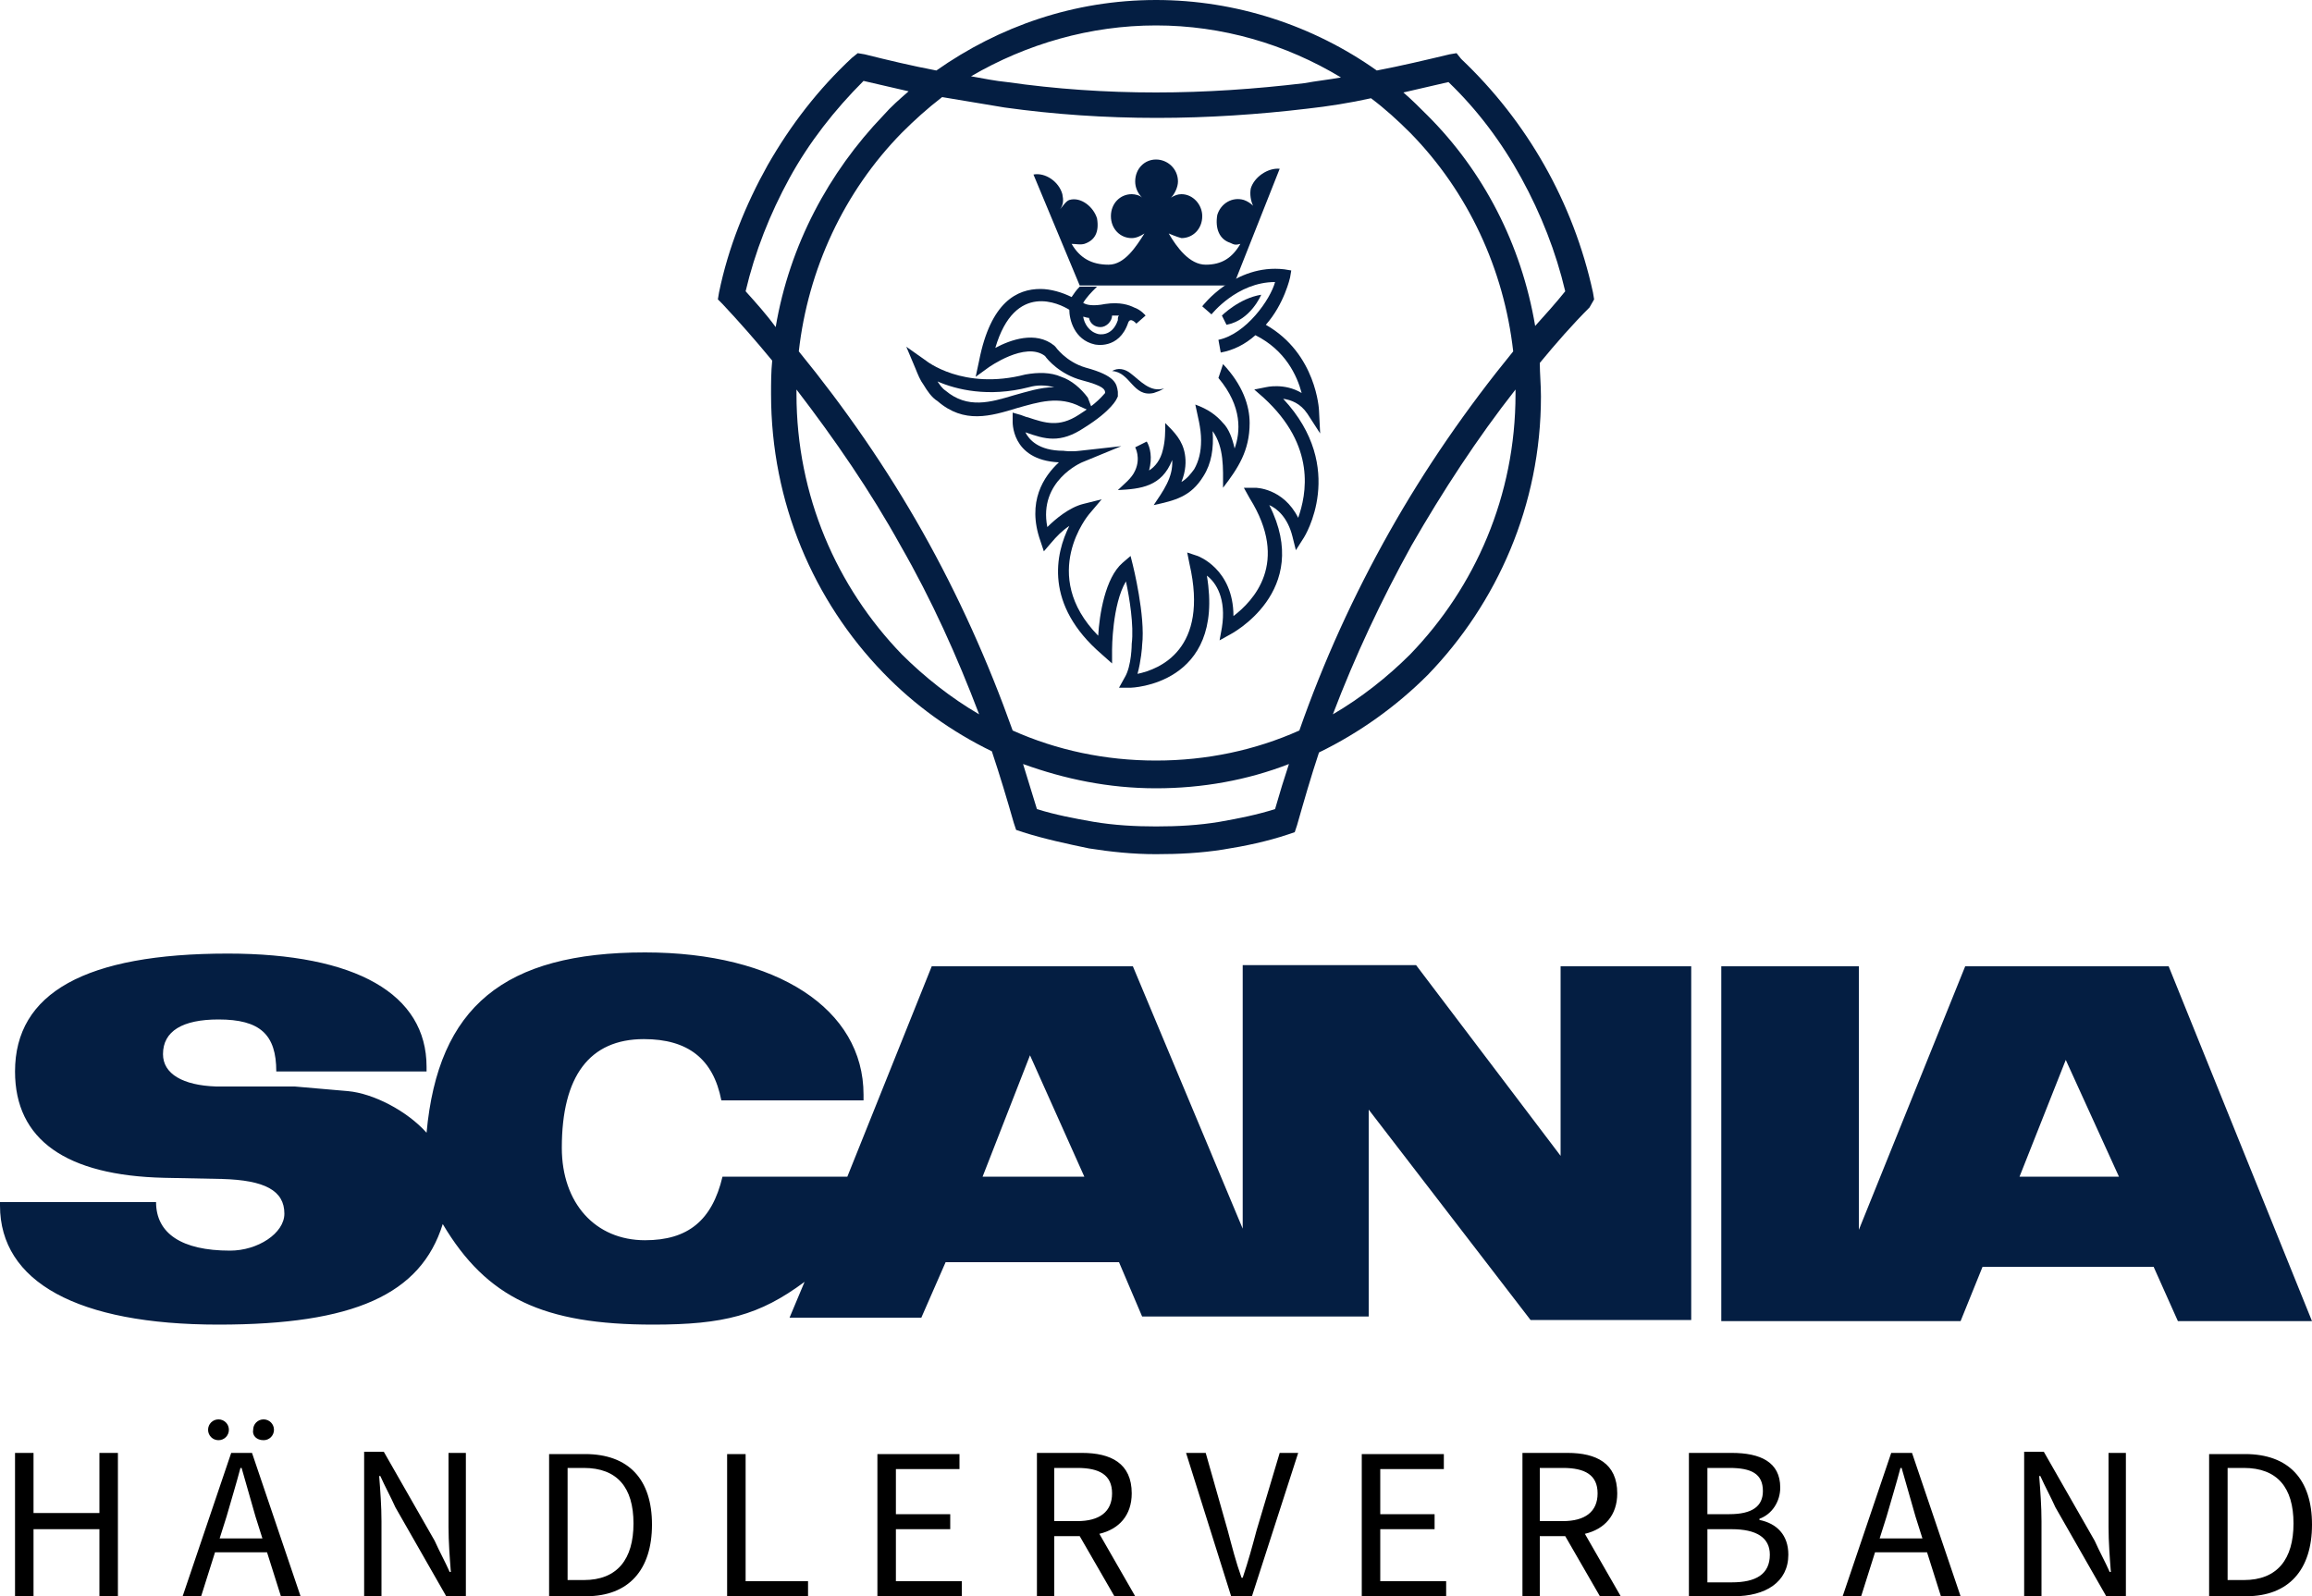
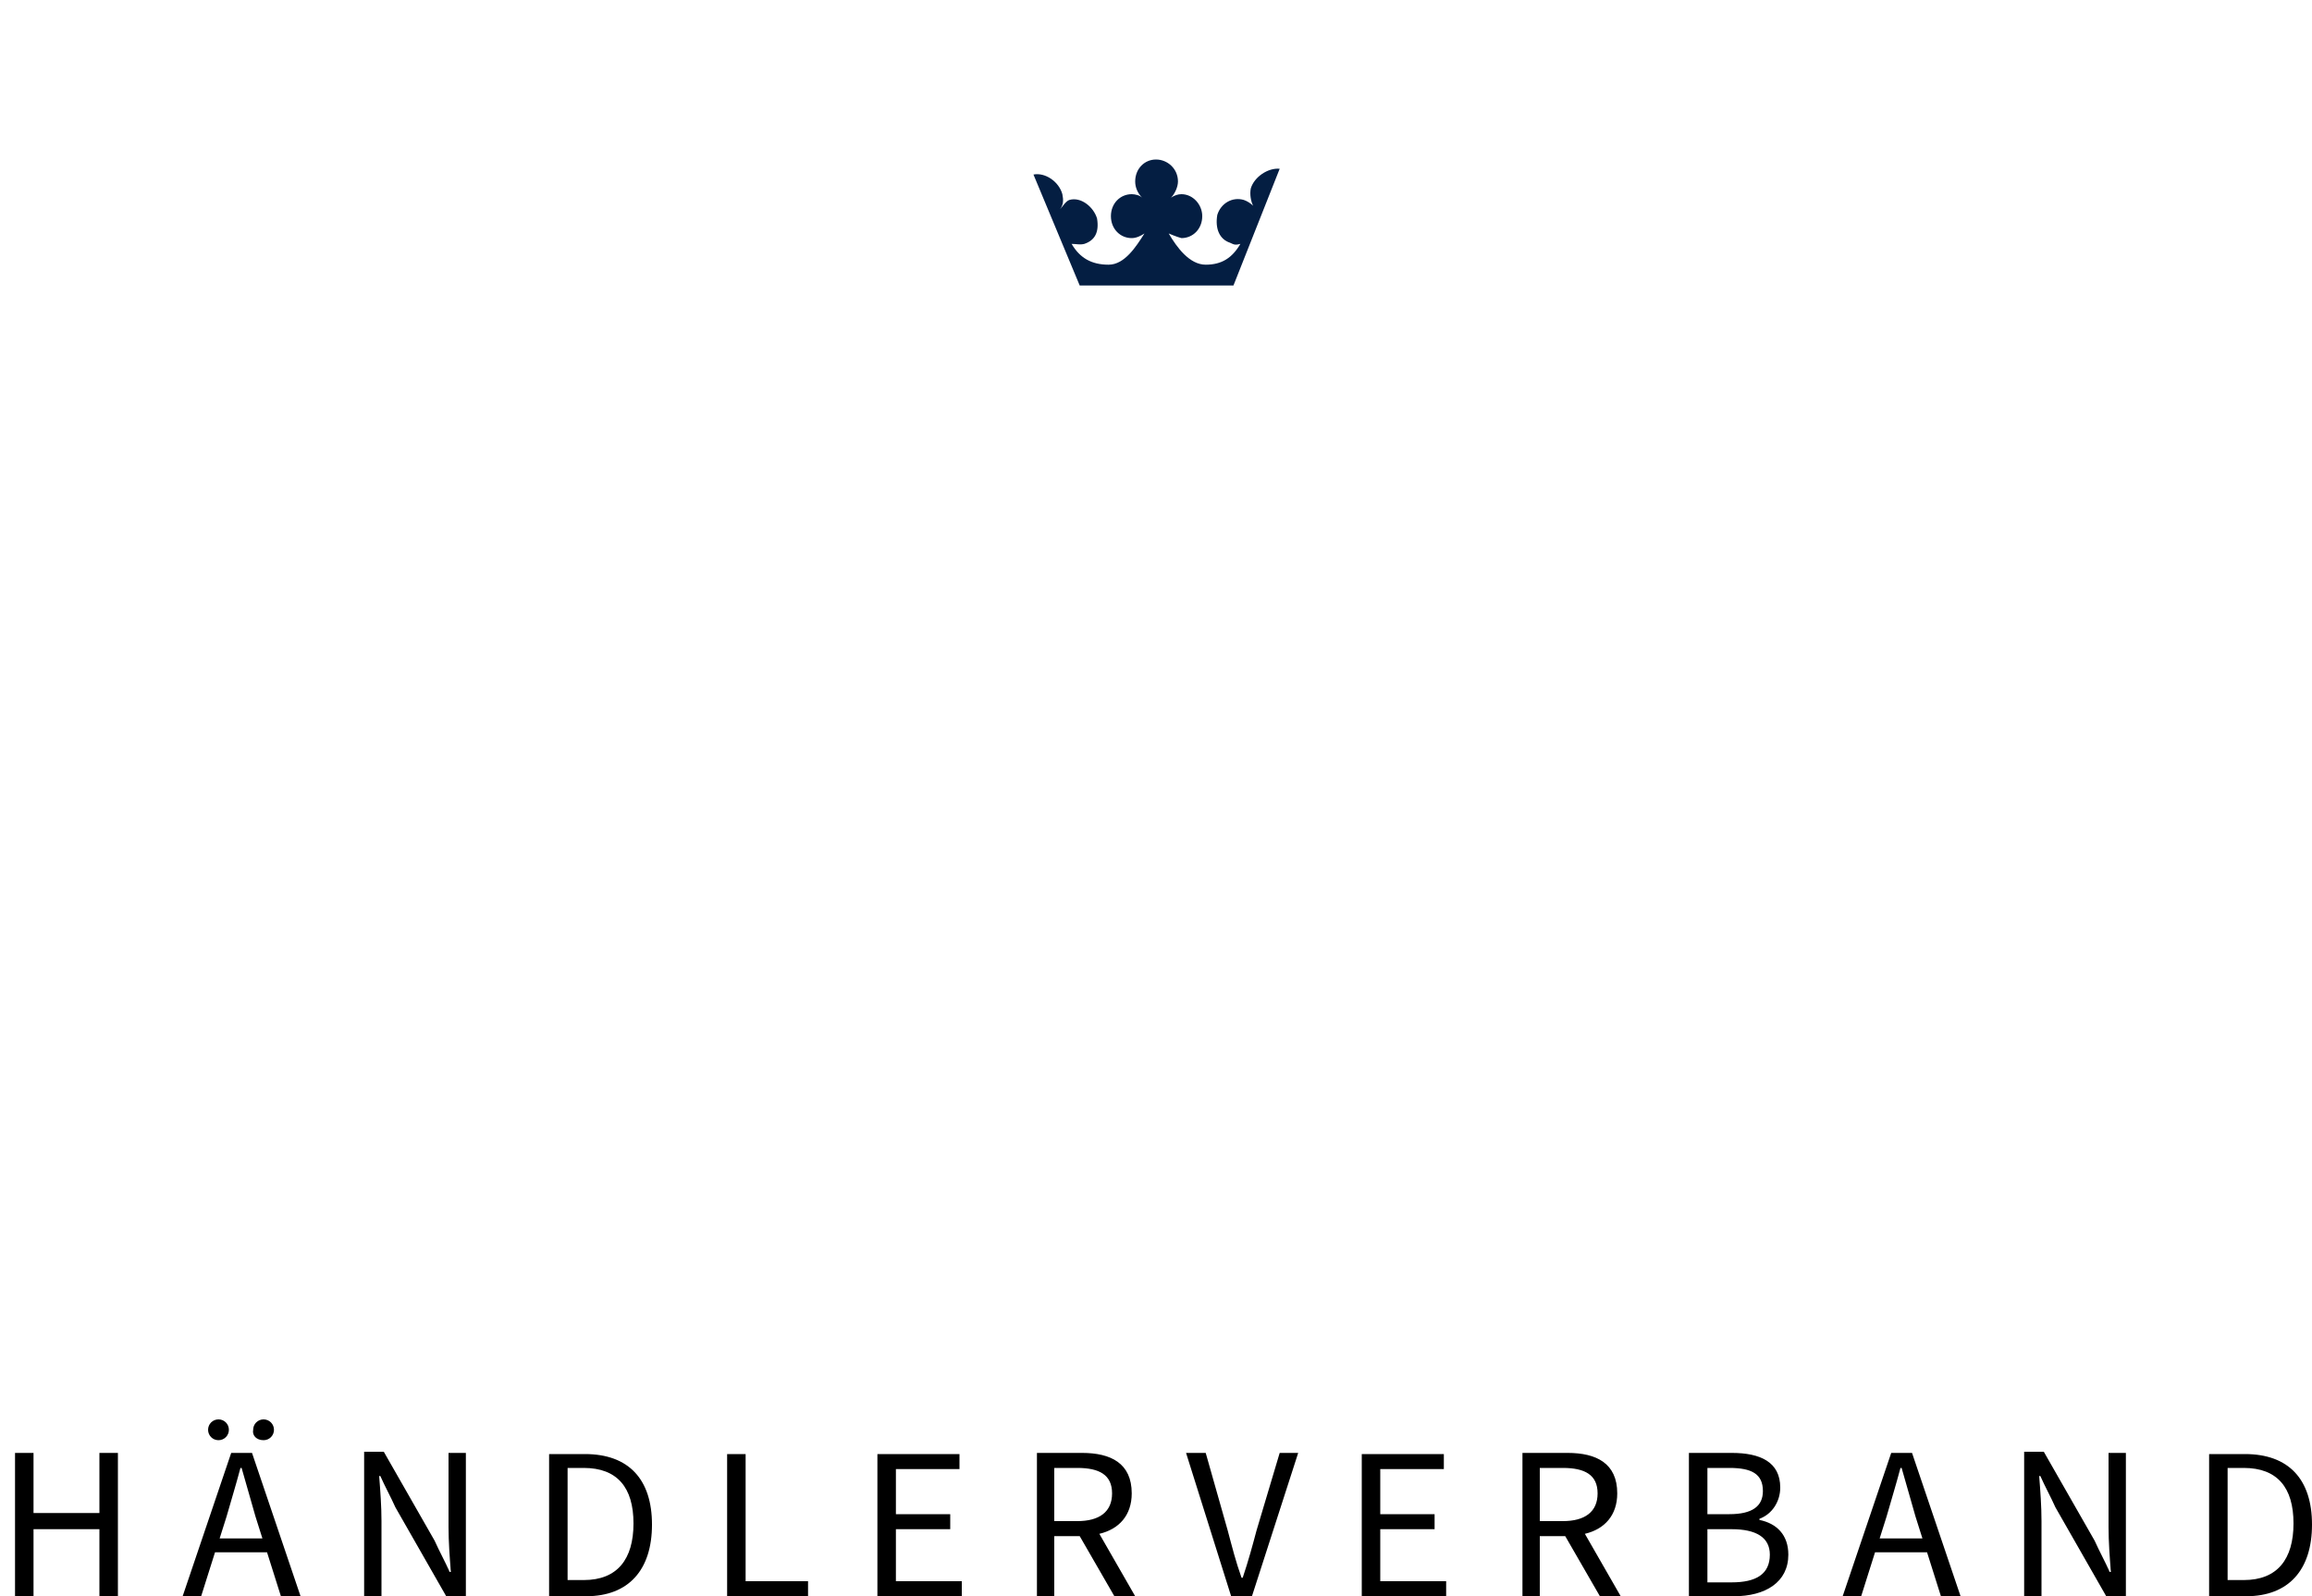
<svg xmlns="http://www.w3.org/2000/svg" version="1.1" id="Ebene_1" x="0px" y="0px" viewBox="0 0 200 138.1" style="enable-background:new 0 0 200 138.1;" xml:space="preserve">
  <style type="text/css">
	.st0{fill:#041E42;}
</style>
  <g>
    <path d="M192.7,136.8v-9.8h1.4c2.9,0,4.3,1.7,4.3,4.8c0,3.1-1.4,4.9-4.3,4.9H192.7z M191.1,138.1h3.2c3.7,0,5.7-2.3,5.7-6.2   c0-3.9-2-6.1-5.8-6.1h-3.1V138.1z M175.1,138.1h1.5v-6.5c0-1.3-0.1-2.6-0.2-3.9h0.1c0.4,0.9,0.9,1.8,1.3,2.7l4.4,7.7h1.7v-12.4   h-1.5v6.4c0,1.3,0.1,2.6,0.2,3.9h-0.1c-0.4-0.9-0.9-1.8-1.3-2.7l-4.4-7.7h-1.7V138.1z M159.4,138.1h1.6l1.2-3.8h4.5l1.2,3.8h1.7   l-4.2-12.4h-1.8L159.4,138.1z M163.2,131.2c0.4-1.4,0.8-2.7,1.2-4.2h0.1c0.4,1.4,0.8,2.8,1.2,4.2l0.6,1.9h-3.7L163.2,131.2z    M147.7,136.9v-4.6h2.1c2.1,0,3.3,0.7,3.3,2.2c0,1.7-1.2,2.4-3.3,2.4H147.7z M147.7,131v-4h1.9c1.9,0,2.9,0.5,2.9,2   c0,1.3-0.9,2-2.9,2H147.7z M146.1,138.1h3.9c2.7,0,4.7-1.2,4.7-3.6c0-1.7-1-2.7-2.5-3v-0.1c1.1-0.4,1.8-1.5,1.8-2.7   c0-2.2-1.7-3-4.2-3h-3.7V138.1z M133.2,131.6V127h2c1.9,0,3,0.6,3,2.2c0,1.6-1.1,2.4-3,2.4H133.2z M131.6,138.1h1.6v-5.2h2.2l3,5.2   h1.8l-3.1-5.4c1.7-0.4,2.8-1.6,2.8-3.5c0-2.6-1.8-3.5-4.3-3.5h-3.9V138.1z M117.8,138.1h7.3v-1.3h-5.7v-4.5h4.7V131h-4.7v-3.9h5.5   v-1.3h-7.1V138.1z M106.5,138.1h1.8l4-12.4h-1.6l-2,6.7c-0.4,1.5-0.7,2.6-1.2,4.1h-0.1c-0.5-1.4-0.8-2.6-1.2-4.1l-1.9-6.7h-1.7   L106.5,138.1z M91.2,131.6V127h2c1.9,0,3,0.6,3,2.2c0,1.6-1.1,2.4-3,2.4H91.2z M89.6,138.1h1.6v-5.2h2.2l3,5.2h1.8l-3.1-5.4   c1.7-0.4,2.8-1.6,2.8-3.5c0-2.6-1.8-3.5-4.3-3.5h-3.9V138.1z M75.9,138.1h7.3v-1.3h-5.7v-4.5h4.7V131h-4.7v-3.9H83v-1.3h-7.1V138.1   z M62.9,138.1h7v-1.3h-5.4v-11h-1.6V138.1z M49.1,136.8v-9.8h1.4c2.9,0,4.3,1.7,4.3,4.8c0,3.1-1.4,4.9-4.3,4.9H49.1z M47.5,138.1   h3.2c3.7,0,5.7-2.3,5.7-6.2c0-3.9-2-6.1-5.8-6.1h-3.1V138.1z M31.5,138.1H33v-6.5c0-1.3-0.1-2.6-0.2-3.9h0.1   c0.4,0.9,0.9,1.8,1.3,2.7l4.4,7.7h1.7v-12.4h-1.5v6.4c0,1.3,0.1,2.6,0.2,3.9h-0.1c-0.4-0.9-0.9-1.8-1.3-2.7l-4.4-7.7h-1.7V138.1z    M22.8,124.6c0.5,0,0.9-0.4,0.9-0.9c0-0.5-0.4-0.9-0.9-0.9c-0.5,0-0.9,0.4-0.9,0.9C21.8,124.2,22.2,124.6,22.8,124.6 M18.9,124.6   c0.5,0,0.9-0.4,0.9-0.9c0-0.5-0.4-0.9-0.9-0.9c-0.5,0-0.9,0.4-0.9,0.9C18,124.2,18.4,124.6,18.9,124.6 M15.8,138.1h1.6l1.2-3.8h4.5   l1.2,3.8h1.7l-4.2-12.4h-1.8L15.8,138.1z M19.6,131.2c0.4-1.4,0.8-2.7,1.2-4.2h0.1c0.4,1.4,0.8,2.8,1.2,4.2l0.6,1.9H19L19.6,131.2z    M1.3,138.1h1.6v-5.8h5.7v5.8h1.6v-12.4H8.6v5.2H2.9v-5.2H1.3V138.1z" />
  </g>
-   <path class="st0" d="M85,101.8l4.1-10.5l4.7,10.5H85z M174.7,101.8l4-10.1l4.6,10.1L174.7,101.8z M135,100l-12.5-16.5h-15v22.8  L98,83.6H80.6l-7.3,18.2H62.5c-0.9,3.8-3,5.5-6.7,5.5c-4.3,0-7.2-3.2-7.2-8c0-6.2,2.4-9.4,7.1-9.4c3.8,0,6,1.7,6.7,5.3h12.3l0-0.5  c0-7.4-7.5-12.3-18.9-12.3c-12.2,0-17.9,4.7-18.9,15.6c-1.7-1.9-4.6-3.4-6.8-3.6l-4.6-0.4L18.7,94c-2.9-0.1-4.6-1.1-4.6-2.8  c0-2,1.7-3,4.8-3c3.6,0,5,1.3,5,4.5h13v-0.4c0-6.3-6.1-9.8-17.2-9.8c-12.3,0-18.4,3.4-18.4,10.2c0,5.9,4.4,9,12.9,9.2l5,0.1  c3.7,0.1,5.4,1,5.4,3c0,1.7-2.3,3.2-4.7,3.2c-4.2,0-6.4-1.5-6.4-4.2H0v0.3c0,6.6,6.7,10.3,18.9,10.3c11.7,0,17.5-2.6,19.4-8.7  c3.8,6.4,8.7,8.7,18.2,8.7c6.1,0,9.2-0.8,13.1-3.7l-1.3,3.1h11.4l2.1-4.8h15l2,4.7h19.6V96l14,18.2h13.9V83.6H135V100z M187.6,83.6  H170l-9.2,22.8l0-22.8h-11.9v30.7h20.7l1.9-4.7h14.8l2.1,4.7H200L187.6,83.6z" />
-   <path class="st0" d="M137.9,25.9l-0.1-0.6c-1.7-7.8-5.7-14.8-11.4-20.2L126,4.6l-0.6,0.1c-2.1,0.5-4.2,1-6.3,1.4  C113.6,2.2,106.9,0,100,0c-7.1,0-13.6,2.3-19,6.1c-2.1-0.4-4.2-0.9-6.2-1.4l-0.6-0.1L73.7,5c-2.9,2.7-5.3,5.8-7.3,9.3  c-1.9,3.4-3.4,7.1-4.2,11l-0.1,0.6l0.4,0.4c1.5,1.6,2.9,3.2,4.3,4.9c-0.1,1-0.1,1.9-0.1,2.9c0,9.4,3.7,17.9,9.7,24.1  c2.7,2.8,5.9,5.1,9.4,6.8c0.7,2.1,1.3,4.1,1.9,6.2l0.2,0.6l0.6,0.2c1.9,0.6,3.8,1,5.7,1.4c1.9,0.3,3.8,0.5,5.8,0.5  c2,0,3.9-0.1,5.8-0.4c1.9-0.3,3.8-0.7,5.6-1.3l0.6-0.2l0.2-0.6c0.6-2.1,1.2-4.2,1.9-6.3c3.5-1.7,6.7-4,9.4-6.7  c6-6.2,9.8-14.7,9.8-24.1c0-1-0.1-2-0.1-2.9c1.4-1.7,2.8-3.3,4.3-4.8L137.9,25.9z M100,2.2c5.7,0,11.2,1.6,16,4.5  c-1.1,0.2-2.1,0.3-3.2,0.5C108.6,7.7,104.3,8,100,8c-4.4,0-8.7-0.3-12.9-0.9c-1-0.1-2-0.3-3.1-0.5C88.8,3.8,94.3,2.2,100,2.2z   M118.6,8.5c1.2,0.9,2.3,1.9,3.4,3c5,5.1,8.1,11.8,8.9,18.9c-4,4.9-7.6,10.1-10.7,15.6c-3.1,5.5-5.7,11.2-7.8,17.2  c-3.8,1.7-8,2.6-12.4,2.6c-4.4,0-8.6-0.9-12.4-2.6c-2.1-5.9-4.7-11.7-7.8-17.2c-3.1-5.5-6.7-10.7-10.7-15.6  c0.8-7.1,3.9-13.8,8.9-18.9c1.1-1.1,2.2-2.1,3.5-3.1c1.8,0.3,3.6,0.6,5.4,0.9c4.3,0.6,8.7,0.9,13.2,0.9c4.4,0,8.8-0.3,13-0.8  C114.9,9.2,116.8,8.9,118.6,8.5z M64.5,25.2c0.8-3.4,2.1-6.7,3.8-9.8c1.7-3.1,3.9-5.9,6.4-8.4c1.3,0.3,2.6,0.6,3.9,0.9  c-0.8,0.7-1.5,1.3-2.2,2.1c-4.7,4.9-8.1,11.2-9.3,18.3C66.3,27.2,65.4,26.2,64.5,25.2z M78,56.6c-5.6-5.8-9.1-13.7-9.1-22.5  c0-0.1,0-0.3,0-0.4c3.3,4.3,6.4,8.8,9,13.5c2.7,4.7,4.9,9.6,6.8,14.6C82.3,60.4,80,58.6,78,56.6z M110.3,70  c-1.6,0.5-3.1,0.8-4.8,1.1c-1.8,0.3-3.6,0.4-5.5,0.4c-1.8,0-3.6-0.1-5.4-0.4c-1.7-0.3-3.3-0.6-4.9-1.1c-0.4-1.3-0.8-2.6-1.2-3.9  c3.6,1.3,7.4,2.1,11.5,2.1c4,0,7.9-0.7,11.5-2.1C111.1,67.3,110.7,68.6,110.3,70z M131.1,34.1c0,8.8-3.5,16.7-9.1,22.5  c-2,2-4.3,3.8-6.7,5.2c1.9-5,4.2-9.9,6.8-14.6c2.7-4.7,5.7-9.3,9-13.5C131.1,33.8,131.1,33.9,131.1,34.1z M132.8,28.2  c-1.2-7.1-4.5-13.4-9.3-18.2c-0.7-0.7-1.4-1.4-2.1-2c1.3-0.3,2.6-0.6,3.9-0.9c2.5,2.4,4.6,5.2,6.3,8.3c1.7,3.1,3,6.4,3.8,9.8  C134.6,26.2,133.7,27.2,132.8,28.2z" />
-   <path class="st0" d="M91.2,33.5c-1.2,0-2.4,0.4-3.5,0.7c-2,0.6-4,1.2-5.9-0.4l0,0l0,0c-0.3-0.2-0.5-0.5-0.7-0.8  c1.6,0.7,4.4,1.4,7.9,0.5C89.7,33.3,90.4,33.3,91.2,33.5 M94.6,35.7l-0.5-1.3c-0.6-0.8-1.4-1.5-2.3-1.8c-0.9-0.4-2-0.4-3.1-0.2l0,0  c-5.4,1.4-8.6-1.2-8.6-1.2L78.4,30l0.8,1.9c0.2,0.5,0.4,1,0.7,1.4c0.3,0.5,0.7,1.1,1.2,1.4c2.3,2,4.6,1.3,6.9,0.6  c1.8-0.5,3.6-1.1,5.5-0.1L94.6,35.7z" />
-   <path class="st0" d="M106.8,38.8c-0.2-0.9-0.5-1.7-1-2.2c-0.6-0.7-1.3-1.2-2.4-1.6c0.2,1,0.5,2,0.5,3.1c0,1-0.2,1.8-0.6,2.5  c-0.3,0.4-0.6,0.8-1.1,1.1c0.4-1,0.4-1.8,0.3-2.4c-0.2-1.2-0.9-1.9-1.7-2.7c0,0.8,0,1.5-0.2,2.3c-0.2,0.9-0.7,1.5-1.2,1.8  c0.3-1.1,0.1-2-0.2-2.5l-1,0.5c0,0,0.5,0.9,0,2c-0.3,0.7-1,1.2-1.5,1.7c2-0.1,3.8-0.3,4.7-2.6c0.1,1.5-0.8,2.7-1.6,3.9  c1.8-0.4,3.2-0.7,4.3-2.5c0.7-1.1,0.9-2.4,0.8-3.9c1,1.4,0.9,3.2,0.9,4.9c1.3-1.7,2.3-3.2,2.3-5.6c0-1.5-0.6-3.3-2.3-5.1l-0.4,1.2  C107.5,35.2,107.3,37.4,106.8,38.8 M97.8,32.3c-0.5-0.4-1.1-0.5-1.6-0.2c1.6,0.1,1.8,2.3,3.6,1.9c0.3-0.1,0.6-0.2,0.9-0.4  C99.5,34,98.6,32.9,97.8,32.3 M105.7,27.3c0,0,1.5-1.5,3.4-1.8c0,0-0.9,2.2-3,2.6L105.7,27.3z" />
  <path class="st0" d="M101.1,20.2c0.7,1.2,1.8,2.7,3.2,2.7c1.4,0,2.3-0.6,3-1.8c-0.4,0.1-0.5,0.1-0.9-0.1c-0.9-0.3-1.3-1.2-1.1-2.4  c0.3-1,1.3-1.6,2.3-1.3c0.3,0.1,0.6,0.3,0.8,0.5c-0.2-0.4-0.3-1-0.2-1.5c0.3-1,1.5-1.8,2.5-1.7l-4,10.1H93.4l-4-9.6  c1-0.2,2.2,0.6,2.5,1.7c0.1,0.5,0.1,0.9-0.2,1.3c0.2-0.2,0.5-0.7,0.8-0.8c1-0.3,2.1,0.6,2.4,1.6c0.2,1.2-0.2,1.9-1.1,2.2  c-0.4,0.1-0.7,0-1.1,0c0.7,1.2,1.7,1.8,3.2,1.8c1.4,0,2.4-1.6,3.1-2.7c-0.3,0.2-0.7,0.4-1.1,0.4c-1,0-1.8-0.8-1.8-1.9  c0-1.1,0.8-1.9,1.8-1.9c0.3,0,0.7,0.1,0.9,0.3c-0.4-0.4-0.6-0.9-0.6-1.4c0-1.1,0.8-1.9,1.8-1.9c1,0,1.9,0.8,1.9,1.9  c0,0.5-0.3,1.1-0.6,1.4c0.3-0.2,0.6-0.3,0.9-0.3c1,0,1.8,0.9,1.8,1.9c0,1.1-0.8,1.9-1.8,1.9C101.8,20.5,101.1,20.2,101.1,20.2" />
-   <path class="st0" d="M94.9,24.8c-0.1,0.1-0.3,0.3-0.4,0.4l0,0l0,0c0,0-0.5,0.5-0.8,1c0.3,0.2,0.9,0.3,1.9,0.1l0,0  c1.3-0.2,2.1,0.1,2.5,0.3c0.6,0.2,1,0.7,1,0.7L98.3,28c0,0-0.5-0.6-0.7-0.1c-0.8,2.4-2.9,1.9-2.9,1.9c-1.8-0.4-2.2-2.2-2.2-3  c-0.8-0.5-4.7-2.5-6.4,3.3c1.3-0.7,3.5-1.5,5.1-0.2l0.1,0.1l0,0c0,0,0.9,1.3,2.6,1.8l0,0c2.6,0.7,2.7,1.4,2.8,2.1c0,0.1,0,0.1,0,0.2  l0,0.2l-0.1,0.2c0,0-0.4,1-2.8,2.5c-2.1,1.4-3.4,1-5.1,0.4C89,38,89.8,39,92,39h0c0,0,0.6,0.1,1.4,0l3.6-0.4L93.6,40  c0,0-3.8,1.6-3,5.6c0.7-0.7,1.9-1.7,3.1-2l1.6-0.4l-1.1,1.3c0,0-4.4,5.2,0.8,10.5c0.1-1.8,0.6-5,2.1-6.3l0.7-0.6l0.2,0.8  c0,0,1.1,4.4,0.8,6.9c0,0.2-0.1,1.4-0.4,2.5c1.9-0.4,6.2-2.1,4.5-9.5l-0.2-1l0.9,0.3c0,0,3.1,1.1,3.1,5.2c1.7-1.3,4.9-4.6,1.4-10.2  l-0.5-0.9l1,0c0,0,2.4,0,3.7,2.6c0.7-2,1.6-6.2-3-10.4l-0.8-0.7l1-0.2c0,0,1.6-0.4,3.1,0.5c-0.4-1.5-1.4-3.7-4-5l0,0c0,0,0,0,0,0  c-0.9,0.8-1.9,1.3-3,1.5l-0.2-1.1c2.4-0.5,4.5-3.5,4.9-5c-3.3,0-5.5,2.8-5.5,2.8l-0.8-0.7c0,0,2.8-3.7,7.1-3.2l0.6,0.1l-0.1,0.6  c0,0-0.5,2.3-2.1,4.1c4.4,2.5,4.6,7.4,4.6,7.4l0.1,2l-1.1-1.7c-0.6-0.9-1.4-1.2-2.1-1.3c5.6,6,1.8,12,1.8,12l-0.7,1.1l-0.3-1.2  c-0.4-1.6-1.3-2.4-2-2.7c3.8,7.5-3.4,11.2-3.4,11.2l-0.9,0.5l0.2-1.1c0.4-2.5-0.5-3.9-1.3-4.5c1.6,9.5-6.6,9.7-6.6,9.7l-1,0l0.5-0.9  c0.6-1,0.6-2.9,0.6-2.9l0,0l0,0c0.2-1.6-0.2-4-0.5-5.4c-1.2,2-1.2,5.9-1.2,5.9l0,1.2l-0.9-0.8c-5-4.3-4-8.7-2.8-11.1  c-0.6,0.4-1.1,0.9-1.6,1.5l-0.6,0.7l-0.3-0.9c-1.2-3.4,0.3-5.6,1.6-6.8c-4.2-0.2-4-3.6-4-3.6l0-0.7l0.7,0.2c0.3,0.1,0.5,0.2,0.6,0.2  c1.5,0.5,2.7,0.9,4.4-0.2l0,0c1.6-1,2.1-1.7,2.3-1.9l0,0c0-0.3-0.1-0.6-2-1.1v0c-1.9-0.5-3-1.8-3.2-2.1c-1.7-1.3-4.9,1-4.9,1  l-1.1,0.8l0.3-1.4c1-5.1,3.3-6.2,5.3-6.2c0.9,0,1.9,0.3,2.7,0.7c0.2-0.3,0.4-0.6,0.7-0.9L94.9,24.8L94.9,24.8z M96.8,27.3  c-0.2,0-0.4,0-0.6,0c0,0.5-0.5,1-1,1c-0.5,0-0.9-0.3-1-0.8c-0.2,0-0.4-0.1-0.5-0.1c0.1,0.6,0.5,1.3,1.3,1.5c0,0,1.2,0.3,1.7-1.2l0,0  C96.7,27.5,96.7,27.4,96.8,27.3" />
</svg>